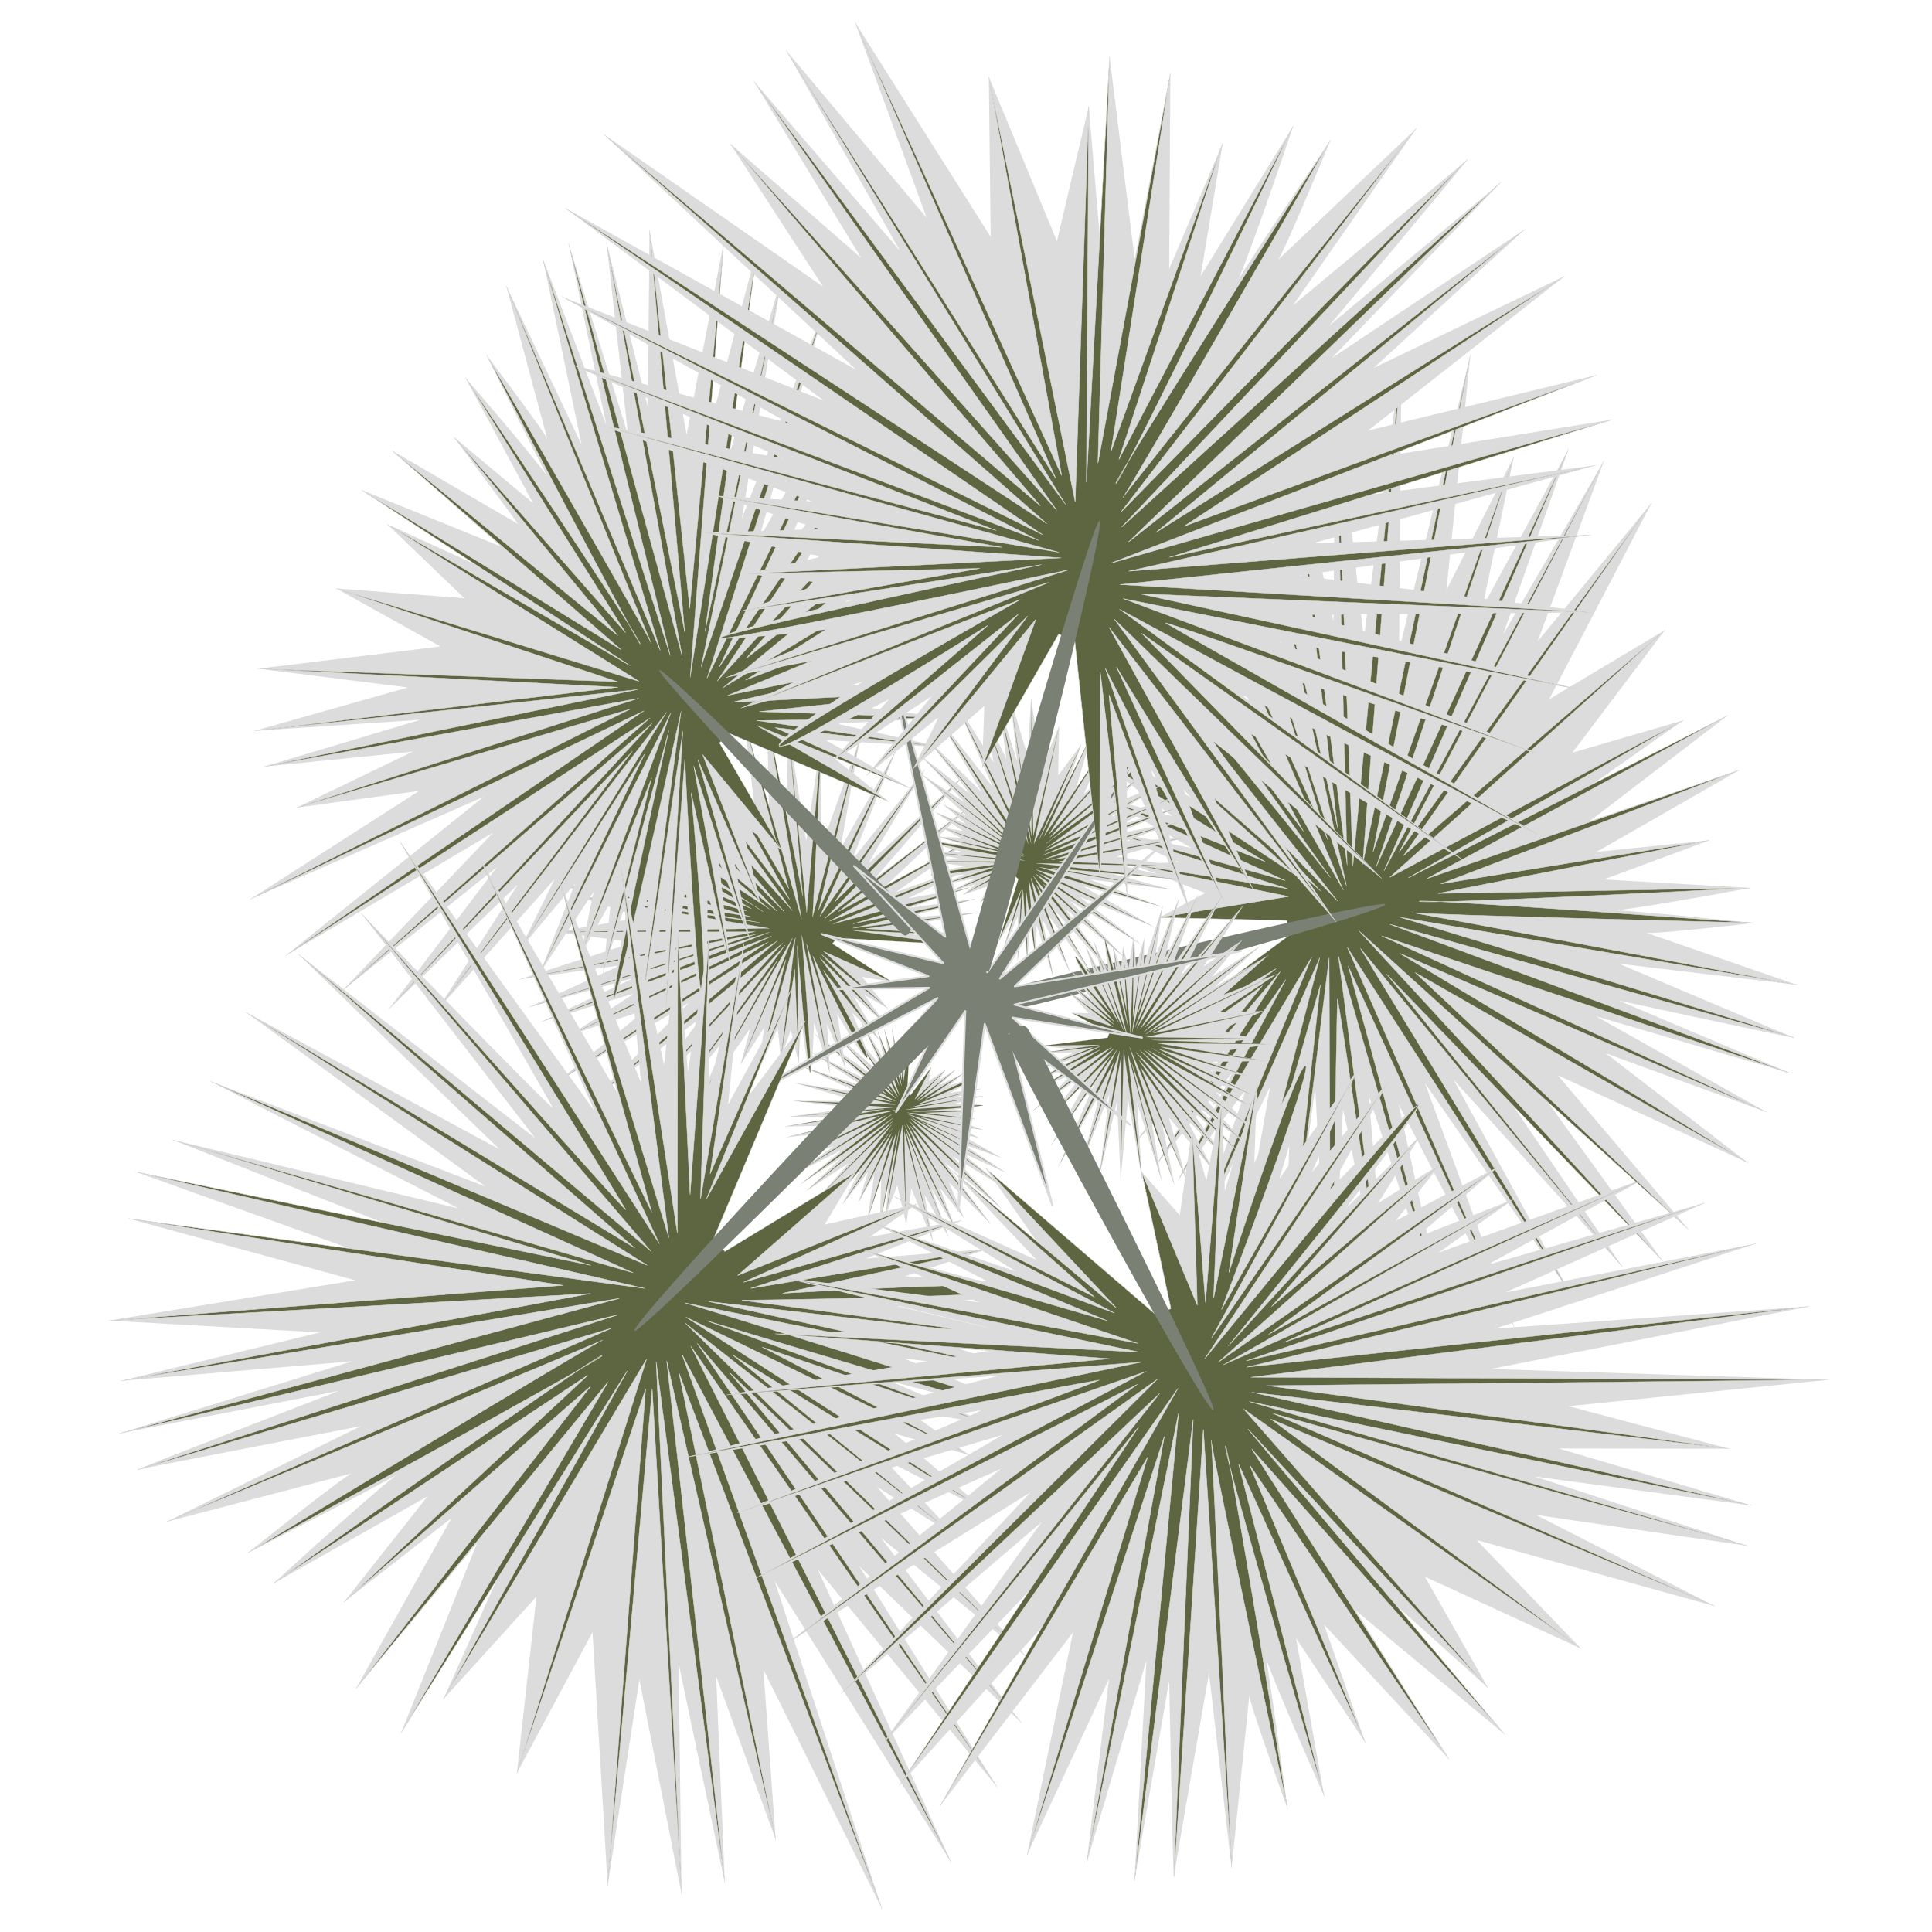
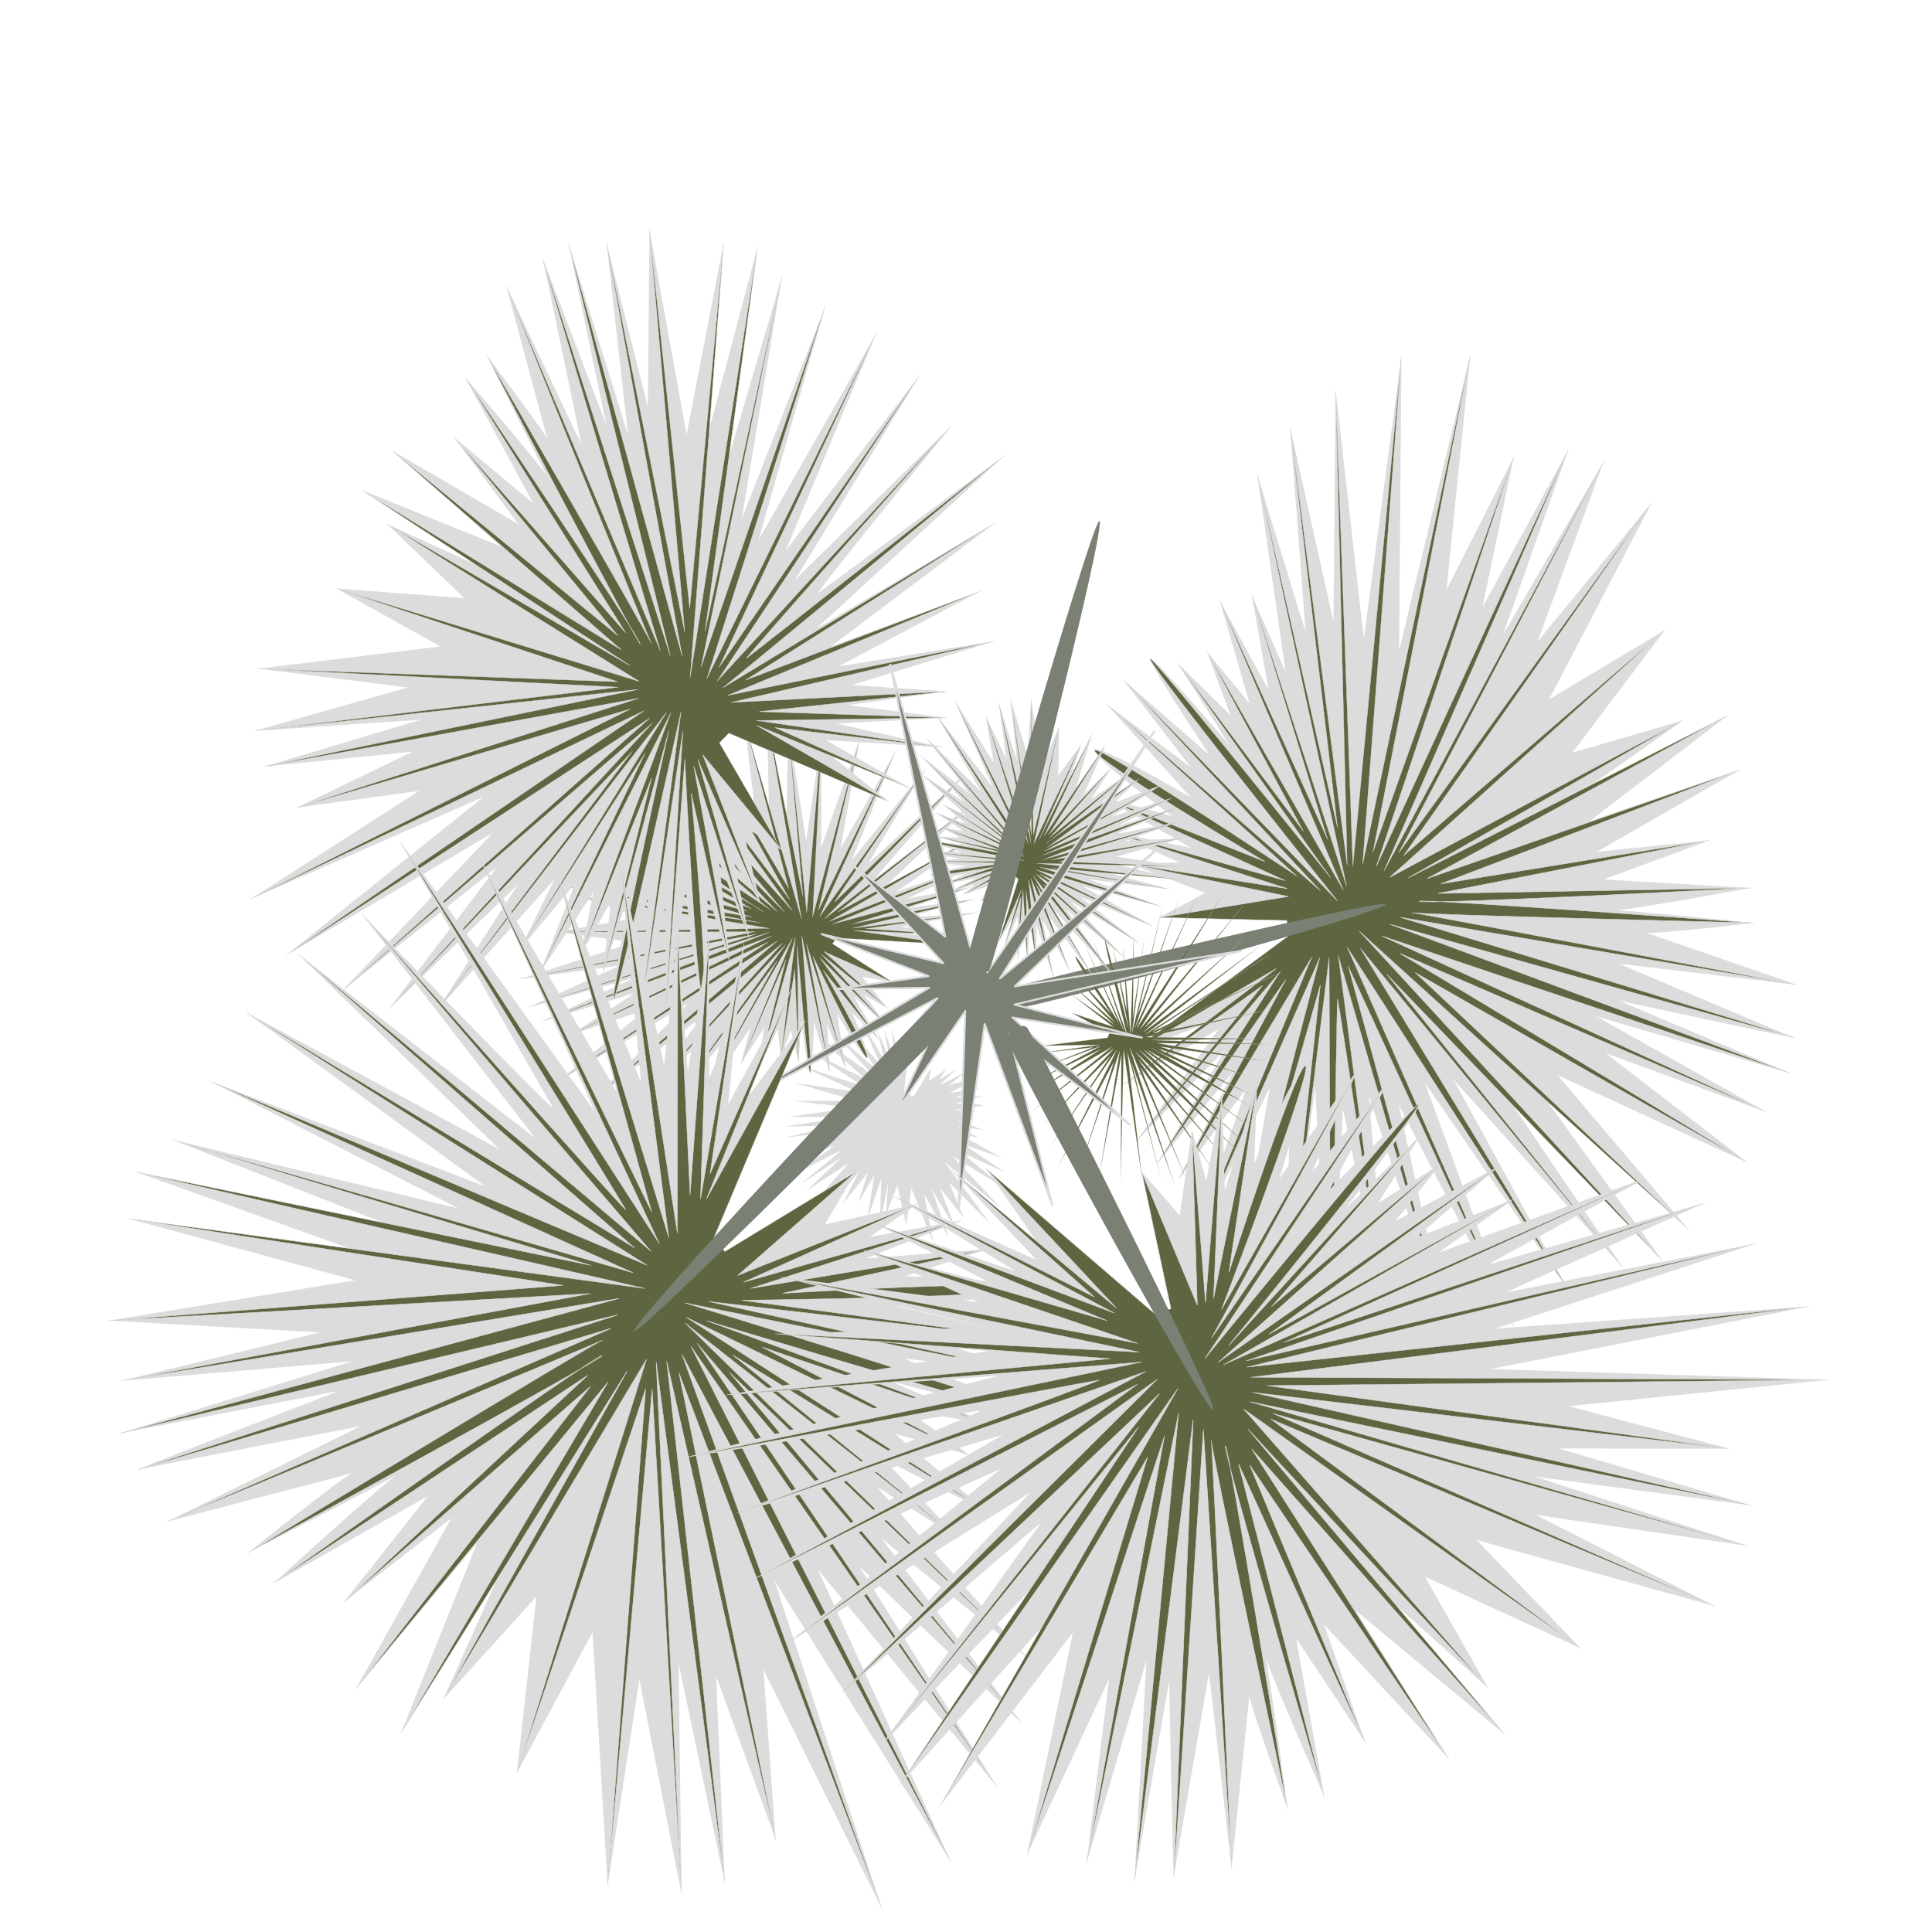
<svg xmlns="http://www.w3.org/2000/svg" version="1.1" viewBox="0 0 300 300">
  <g transform="translate(0 -752.36)">
    <g transform="translate(-.793)">
      <g transform="translate(-3.416 -7.999)">
        <g transform="matrix(-.121 -.261 .294 -.035 -117.02 991.26)">
          <g transform="matrix(1.061 -.348 .369 1.001 -560.63 18.691)">
            <path d="m250.88 943.25s6.983 23.642 7.045 22.739c0.063-0.904-10.434-21.228-10.434-21.228l7.353 22.341-9.993-15.015 7.531 16.765-16.488-19.553 13.674 21.348-18.643-18.201 15.607 19.667-12.608-13.067 9.577 15.964-17.889-10.954 13.676 15.795-26.086-10.616 20.764 13.808-22.387-5.539 23.619 10.933-22.893-5.295 21.232 9.091-17.324-0.995 17.544 6.878-25.687 2.23 34.654 3.423-30.628 6.986 31.353-1.347-24.093 10.444 24.023-5.419-17.699 11.413 20.357-7.456-13.6 11.244 18.874-9.235-6.079 7.052 8.863-4.902-6.466 9.609 8.944-7.062-2.947 7.723 5.248-5.154-2.391 9.264 5.54-9.848s-5.28 14.651-4.444 14.186c0.836-0.466 6.592-11.417 6.592-11.417l-2.921 14.885 5.223-12.315-1.756 14.198 4.882-14.958s-0.404 16.353 0.585 15.688c0.989-0.665 2.398-13.385 2.398-13.385l1.957 11.033 0.256-14.721 2.934 13.057-0.769-11.544 2.89 7.152-1.167-11.852 5.113 6.328-8.133-18.658 4.025-2.13 20.045 22.141-7.931-11.519 11.324 11.44-11.176-13.072 16.298 9.726-14.518-11.208 15.651 7.48-13.718-9.162 14.145 5.524-13.207-7.974 20.842 4.663-22.375-8.227 21.355 0.298-22.138-3.6 25.369-4.697-27.079 1.155 29.56-9.714s-27.859 4.838-28.74 4.952c-0.881 0.113 21.792-13.014 21.792-13.014l-24.757 9.455 21.22-18.852-22.008 14.117 16.555-23.088-20.225 19.619 13.521-27.176-15.497 22.952 9.896-30.292-12.167 23.777 9.259-29.673-10.672 22.868 5.966-26.025-8.597 23.676-1.654-30.956-3.328 24.252-2.958-25.772-0.317 28.164-5.047-30.877 2.15 27.847s-6.185-28.581-6.049-27.524c0.136 1.057 2.218 28.375 2.218 28.375l-7.834-27.474 3.106 24.141c-0.113-0.881-7.088-16.105-7.088-16.105z" fill="#dcdcdc" />
-             <path d="m250.88 943.25s16.546 52.126 16.609 51.222c0.063-0.904-19.997-49.711-19.997-49.711l18.121 47.064-20.761-39.738 19.599 39.533-28.556-42.321 28.807 44.565-33.776-41.418 34.736 44.248-31.738-37.647 32.735 40.481-41.047-35.471 38.019 33.921-50.429-28.742 50.372 29.524-51.995-21.255 54.734 23.052-54.009-17.413 53.991 18.697-50.084-10.601 48.765 11.46-56.907-2.352 58.778 3.615-54.752 6.794 55.468-5.357-48.207 14.454 48.441-13.566-42.116 19.56 38.819-17.187-32.062 20.976 37.552-23.77-24.757 21.586 21.026-17.573-18.629 22.28 22.967-25.911-16.971 26.573 13.131-19.065-10.274 23.176 13.538-28.432s-13.279 33.235-12.443 32.769c0.836-0.466 14.477-34.433 14.477-34.433l-10.807 37.902 10.716-35.055-7.249 36.938 7.043-32.97s-2.565 34.365-1.576 33.7c0.989-0.665 1.881-28.544 1.881-28.544l2.474 26.193-1.649-29.714 4.838 28.05-4.134-28.604 6.256 24.211-5.5-24.556 9.447 19.032-6.871-19.397 1.495-0.613 21.313 21.363-17.221-20.311 20.615 20.233-18.093-18.59 23.215 15.244-25.687-17.598 26.819 13.869-26.277-14.89 26.705 11.253-30.499-14.625 38.134 11.314-38.531-12.551 37.51 4.622-34.727-5.384 37.959-2.913-41.282 2.266 43.763-10.825s-39.041 8.426-39.922 8.54c-0.881 0.113 32.973-16.602 32.973-16.602l-37.51 17.544 33.972-26.941-33.463 25.183 28.009-34.154-29.901 34.768 23.197-42.325-23.824 40.304 18.222-47.644-17.034 43.033 14.126-48.928-17.033 54.15 12.328-57.306-11.194 47.809 0.942-55.088-2.059 57.909-4.227-59.429 3.439 62.573-8.804-65.287 7.138 64.341s-11.174-65.075-11.038-64.018c0.136 1.057 9.72 62.56 9.72 62.56l-15.336-61.658s14.325 60.935 14.212 60.054c-0.113-0.881-18.194-52.018-18.194-52.018z" fill="#5e6641" stroke="#dcdcdc" stroke-linejoin="round" stroke-width=".05" />
          </g>
        </g>
        <g transform="matrix(.558 -.207 .071 .525 7.003 437)">
          <g transform="matrix(1.061 -.348 .369 1.001 -560.63 18.691)">
            <path d="m250.88 943.25s6.983 23.642 7.045 22.739c0.063-0.904-10.434-21.228-10.434-21.228l7.353 22.341-9.993-15.015 7.531 16.765-16.488-19.553 13.674 21.348-18.643-18.201 15.607 19.667-12.608-13.067 9.577 15.964-17.889-10.954 13.676 15.795-26.086-10.616 20.764 13.808-22.387-5.539 23.619 10.933-22.893-5.295 21.232 9.091-17.324-0.995 17.544 6.878-25.687 2.23 34.654 3.423-30.628 6.986 31.353-1.347-24.093 10.444 24.023-5.419-17.699 11.413 20.357-7.456-13.6 11.244 18.874-9.235-6.079 7.052 8.863-4.902-6.466 9.609 8.944-7.062-2.947 7.723 5.248-5.154-2.391 9.264 5.54-9.848s-5.28 14.651-4.444 14.186c0.836-0.466 6.592-11.417 6.592-11.417l-2.921 14.885 5.223-12.315-1.756 14.198 4.882-14.958s-0.404 16.353 0.585 15.688c0.989-0.665 2.398-13.385 2.398-13.385l1.957 11.033 0.256-14.721 2.934 13.057-0.769-11.544 2.89 7.152-1.167-11.852 5.113 6.328-8.133-18.658 4.025-2.13 20.045 22.141-7.931-11.519 11.324 11.44-11.176-13.072 16.298 9.726-14.518-11.208 15.651 7.48-13.718-9.162 14.145 5.524-13.207-7.974 20.842 4.663-22.375-8.227 21.355 0.298-22.138-3.6 25.369-4.697-27.079 1.155 29.56-9.714s-27.859 4.838-28.74 4.952c-0.881 0.113 21.792-13.014 21.792-13.014l-24.757 9.455 21.22-18.852-22.008 14.117 16.555-23.088-20.225 19.619 13.521-27.176-15.497 22.952 9.896-30.292-12.167 23.777 9.259-29.673-10.672 22.868 5.966-26.025-8.597 23.676-1.654-30.956-3.328 24.252-2.958-25.772-0.317 28.164-5.047-30.877 2.15 27.847s-6.185-28.581-6.049-27.524c0.136 1.057 2.218 28.375 2.218 28.375l-7.834-27.474 3.106 24.141c-0.113-0.881-7.088-16.105-7.088-16.105z" fill="#dcdcdc" />
            <path d="m250.88 943.25s16.546 52.126 16.609 51.222c0.063-0.904-19.997-49.711-19.997-49.711l18.121 47.064-20.761-39.738 19.599 39.533-28.556-42.321 28.807 44.565-33.776-41.418 34.736 44.248-31.738-37.647 32.735 40.481-41.047-35.471 38.019 33.921-50.429-28.742 50.372 29.524-51.995-21.255 54.734 23.052-54.009-17.413 53.991 18.697-50.084-10.601 48.765 11.46-56.907-2.352 58.778 3.615-54.752 6.794 55.468-5.357-48.207 14.454 48.441-13.566-42.116 19.56 38.819-17.187-32.062 20.976 37.552-23.77-24.757 21.586 21.026-17.573-18.629 22.28 22.967-25.911-16.971 26.573 13.131-19.065-10.274 23.176 13.538-28.432s-13.279 33.235-12.443 32.769c0.836-0.466 14.477-34.433 14.477-34.433l-10.807 37.902 10.716-35.055-7.249 36.938 7.043-32.97s-2.565 34.365-1.576 33.7c0.989-0.665 1.881-28.544 1.881-28.544l2.474 26.193-1.649-29.714 4.838 28.05-4.134-28.604 6.256 24.211-5.5-24.556 9.447 19.032-6.871-19.397 1.495-0.613 21.313 21.363-17.221-20.311 20.615 20.233-18.093-18.59 23.215 15.244-25.687-17.598 26.819 13.869-26.277-14.89 26.705 11.253-30.499-14.625 38.134 11.314-38.531-12.551 37.51 4.622-34.727-5.384 37.959-2.913-41.282 2.266 43.763-10.825s-39.041 8.426-39.922 8.54c-0.881 0.113 32.973-16.602 32.973-16.602l-37.51 17.544 33.972-26.941-33.463 25.183 28.009-34.154-29.901 34.768 23.197-42.325-23.824 40.304 18.222-47.644-17.034 43.033 14.126-48.928-17.033 54.15 12.328-57.306-11.194 47.809 0.942-55.088-2.059 57.909-4.227-59.429 3.439 62.573-8.804-65.287 7.138 64.341s-11.174-65.075-11.038-64.018c0.136 1.057 9.72 62.56 9.72 62.56l-15.336-61.658s14.325 60.935 14.212 60.054c-0.113-0.881-18.194-52.018-18.194-52.018z" fill="#5e6641" stroke="#dcdcdc" stroke-linejoin="round" stroke-width=".05" />
          </g>
        </g>
        <g transform="matrix(.906 -.164 -.203 1.117 208.94 -153.72)">
          <g transform="matrix(1.061 -.348 .369 1.001 -560.63 18.691)">
            <path d="m250.88 943.25s6.983 23.642 7.045 22.739c0.063-0.904-10.434-21.228-10.434-21.228l7.353 22.341-9.993-15.015 7.531 16.765-16.488-19.553 13.674 21.348-18.643-18.201 15.607 19.667-12.608-13.067 9.577 15.964-17.889-10.954 13.676 15.795-26.086-10.616 20.764 13.808-22.387-5.539 23.619 10.933-22.893-5.295 21.232 9.091-17.324-0.995 17.544 6.878-25.687 2.23 34.654 3.423-30.628 6.986 31.353-1.347-24.093 10.444 24.023-5.419-17.699 11.413 20.357-7.456-13.6 11.244 18.874-9.235-6.079 7.052 8.863-4.902-6.466 9.609 8.944-7.062-2.947 7.723 5.248-5.154-2.391 9.264 5.54-9.848s-5.28 14.651-4.444 14.186c0.836-0.466 6.592-11.417 6.592-11.417l-2.921 14.885 5.223-12.315-1.756 14.198 4.882-14.958s-0.404 16.353 0.585 15.688c0.989-0.665 2.398-13.385 2.398-13.385l1.957 11.033 0.256-14.721 2.934 13.057-0.769-11.544 2.89 7.152-1.167-11.852 5.113 6.328-8.133-18.658 4.025-2.13 20.045 22.141-7.931-11.519 11.324 11.44-11.176-13.072 16.298 9.726-14.518-11.208 15.651 7.48-13.718-9.162 14.145 5.524-13.207-7.974 20.842 4.663-22.375-8.227 21.355 0.298-22.138-3.6 25.369-4.697-27.079 1.155 29.56-9.714s-27.859 4.838-28.74 4.952c-0.881 0.113 21.792-13.014 21.792-13.014l-24.757 9.455 21.22-18.852-22.008 14.117 16.555-23.088-20.225 19.619 13.521-27.176-15.497 22.952 9.896-30.292-12.167 23.777 9.259-29.673-10.672 22.868 5.966-26.025-8.597 23.676-1.654-30.956-3.328 24.252-2.958-25.772-0.317 28.164-5.047-30.877 2.15 27.847s-6.185-28.581-6.049-27.524c0.136 1.057 2.218 28.375 2.218 28.375l-7.834-27.474 3.106 24.141c-0.113-0.881-7.088-16.105-7.088-16.105z" fill="#dcdcdc" />
            <path d="m250.88 943.25s16.546 52.126 16.609 51.222c0.063-0.904-19.997-49.711-19.997-49.711l18.121 47.064-20.761-39.738 19.599 39.533-28.556-42.321 28.807 44.565-33.776-41.418 34.736 44.248-31.738-37.647 32.735 40.481-41.047-35.471 38.019 33.921-50.429-28.742 50.372 29.524-51.995-21.255 54.734 23.052-54.009-17.413 53.991 18.697-50.084-10.601 48.765 11.46-56.907-2.352 58.778 3.615-54.752 6.794 55.468-5.357-48.207 14.454 48.441-13.566-42.116 19.56 38.819-17.187-32.062 20.976 37.552-23.77-24.757 21.586 21.026-17.573-18.629 22.28 22.967-25.911-16.971 26.573 13.131-19.065-10.274 23.176 13.538-28.432s-13.279 33.235-12.443 32.769c0.836-0.466 14.477-34.433 14.477-34.433l-10.807 37.902 10.716-35.055-7.249 36.938 7.043-32.97s-2.565 34.365-1.576 33.7c0.989-0.665 1.881-28.544 1.881-28.544l2.474 26.193-1.649-29.714 4.838 28.05-4.134-28.604 6.256 24.211-5.5-24.556 9.447 19.032-6.871-19.397 1.495-0.613 21.313 21.363-17.221-20.311 20.615 20.233-18.093-18.59 23.215 15.244-25.687-17.598 26.819 13.869-26.277-14.89 26.705 11.253-30.499-14.625 38.134 11.314-38.531-12.551 37.51 4.622-34.727-5.384 37.959-2.913-41.282 2.266 43.763-10.825s-39.041 8.426-39.922 8.54c-0.881 0.113 32.973-16.602 32.973-16.602l-37.51 17.544 33.972-26.941-33.463 25.183 28.009-34.154-29.901 34.768 23.197-42.325-23.824 40.304 18.222-47.644-17.034 43.033 14.126-48.928-17.033 54.15 12.328-57.306-11.194 47.809 0.942-55.088-2.059 57.909-4.227-59.429 3.439 62.573-8.804-65.287 7.138 64.341s-11.174-65.075-11.038-64.018c0.136 1.057 9.72 62.56 9.72 62.56l-15.336-61.658s14.325 60.935 14.212 60.054c-0.113-0.881-18.194-52.018-18.194-52.018z" fill="#5e6641" stroke="#dcdcdc" stroke-linejoin="round" stroke-width=".05" />
-             <path d="m301.47 1053.2c-0.802 0.627-1.349 2.042-2.087 0.856-1.838-2.952-29.528-52.906-29.684-54.479-0.19-1.921 29.685 49.107 31.771 53.624z" fill="#7a8074" />
          </g>
        </g>
        <g transform="matrix(-.466 1.009 -.769 -.884 974.9 1623.6)">
          <g transform="matrix(1.061 -.348 .369 1.001 -560.63 18.691)">
            <path d="m250.88 943.25s6.983 23.642 7.045 22.739c0.063-0.904-10.434-21.228-10.434-21.228l7.353 22.341-9.993-15.015 7.531 16.765-16.488-19.553 13.674 21.348-18.643-18.201 15.607 19.667-12.608-13.067 9.577 15.964-17.889-10.954 13.676 15.795-26.086-10.616 20.764 13.808-22.387-5.539 23.619 10.933-22.893-5.295 21.232 9.091-17.324-0.995 17.544 6.878-25.687 2.23 34.654 3.423-30.628 6.986 31.353-1.347-24.093 10.444 24.023-5.419-17.699 11.413 20.357-7.456-13.6 11.244 18.874-9.235-6.079 7.052 8.863-4.902-6.466 9.609 8.944-7.062-2.947 7.723 5.248-5.154-2.391 9.264 5.54-9.848s-5.28 14.651-4.444 14.186c0.836-0.466 6.592-11.417 6.592-11.417l-2.921 14.885 5.223-12.315-1.756 14.198 4.882-14.958s-0.404 16.353 0.585 15.688c0.989-0.665 2.398-13.385 2.398-13.385l1.957 11.033 0.256-14.721 2.934 13.057-0.769-11.544 2.89 7.152-1.167-11.852 5.113 6.328-8.133-18.658 4.025-2.13 20.045 22.141-7.931-11.519 11.324 11.44-11.176-13.072 16.298 9.726-14.518-11.208 15.651 7.48-13.718-9.162 14.145 5.524-13.207-7.974 20.842 4.663-22.375-8.227 21.355 0.298-22.138-3.6 25.369-4.697-27.079 1.155 29.56-9.714s-27.859 4.838-28.74 4.952c-0.881 0.113 21.792-13.014 21.792-13.014l-24.757 9.455 21.22-18.852-22.008 14.117 16.555-23.088-20.225 19.619 13.521-27.176-15.497 22.952 9.896-30.292-12.167 23.777 9.259-29.673-10.672 22.868 5.966-26.025-8.597 23.676-1.654-30.956-3.328 24.252-2.958-25.772-0.317 28.164-5.047-30.877 2.15 27.847s-6.185-28.581-6.049-27.524c0.136 1.057 2.218 28.375 2.218 28.375l-7.834-27.474 3.106 24.141c-0.113-0.881-7.088-16.105-7.088-16.105z" fill="#dcdcdc" />
            <path d="m250.88 943.25s16.546 52.126 16.609 51.222c0.063-0.904-19.997-49.711-19.997-49.711l18.121 47.064-20.761-39.738 19.599 39.533-28.556-42.321 28.807 44.565-33.776-41.418 34.736 44.248-31.738-37.647 32.735 40.481-41.047-35.471 38.019 33.921-50.429-28.742 50.372 29.524-51.995-21.255 54.734 23.052-54.009-17.413 53.991 18.697-50.084-10.601 48.765 11.46-56.907-2.352 58.778 3.615-54.752 6.794 55.468-5.357-48.207 14.454 48.441-13.566-42.116 19.56 38.819-17.187-32.062 20.976 37.552-23.77-24.757 21.586 21.026-17.573-18.629 22.28 22.967-25.911-16.971 26.573 13.131-19.065-10.274 23.176 13.538-28.432s-13.279 33.235-12.443 32.769c0.836-0.466 14.477-34.433 14.477-34.433l-10.807 37.902 10.716-35.055-7.249 36.938 7.043-32.97s-2.565 34.365-1.576 33.7c0.989-0.665 1.881-28.544 1.881-28.544l2.474 26.193-1.649-29.714 4.838 28.05-4.134-28.604 6.256 24.211-5.5-24.556 9.447 19.032-6.871-19.397 1.495-0.613 21.313 21.363-17.221-20.311 20.615 20.233-18.093-18.59 23.215 15.244-25.687-17.598 26.819 13.869-26.277-14.89 26.705 11.253-30.499-14.625 38.134 11.314-38.531-12.551 37.51 4.622-34.727-5.384 37.959-2.913-41.282 2.266 43.763-10.825s-39.041 8.426-39.922 8.54c-0.881 0.113 32.973-16.602 32.973-16.602l-37.51 17.544 33.972-26.941-33.463 25.183 28.009-34.154-29.901 34.768 23.197-42.325-23.824 40.304 18.222-47.644-17.034 43.033 14.126-48.928-17.033 54.15 12.328-57.306-11.194 47.809 0.942-55.088-2.059 57.909-4.227-59.429 3.439 62.573-8.804-65.287 7.138 64.341s-11.174-65.075-11.038-64.018c0.136 1.057 9.72 62.56 9.72 62.56l-15.336-61.658s14.325 60.935 14.212 60.054c-0.113-0.881-18.194-52.018-18.194-52.018z" fill="#5e6641" stroke="#dcdcdc" stroke-linejoin="round" stroke-width=".05" />
            <path d="m301.47 1053.2c-0.802 0.627-1.349 2.042-2.087 0.856-1.838-2.952-29.528-52.906-29.684-54.479-0.19-1.921 29.685 49.107 31.771 53.624z" fill="#7a8074" />
          </g>
        </g>
        <g transform="matrix(.071 .342 -.374 -.053 504.76 909.32)">
          <g transform="matrix(1.061 -.348 .369 1.001 -560.63 18.691)">
            <path d="m250.88 943.25s6.983 23.642 7.045 22.739c0.063-0.904-10.434-21.228-10.434-21.228l7.353 22.341-9.993-15.015 7.531 16.765-16.488-19.553 13.674 21.348-18.643-18.201 15.607 19.667-12.608-13.067 9.577 15.964-17.889-10.954 13.676 15.795-26.086-10.616 20.764 13.808-22.387-5.539 23.619 10.933-22.893-5.295 21.232 9.091-17.324-0.995 17.544 6.878-25.687 2.23 34.654 3.423-30.628 6.986 31.353-1.347-24.093 10.444 24.023-5.419-17.699 11.413 20.357-7.456-13.6 11.244 18.874-9.235-6.079 7.052 8.863-4.902-6.466 9.609 8.944-7.062-2.947 7.723 5.248-5.154-2.391 9.264 5.54-9.848s-5.28 14.651-4.444 14.186c0.836-0.466 6.592-11.417 6.592-11.417l-2.921 14.885 5.223-12.315-1.756 14.198 4.882-14.958s-0.404 16.353 0.585 15.688c0.989-0.665 2.398-13.385 2.398-13.385l1.957 11.033 0.256-14.721 2.934 13.057-0.769-11.544 2.89 7.152-1.167-11.852 5.113 6.328-8.133-18.658 4.025-2.13 20.045 22.141-7.931-11.519 11.324 11.44-11.176-13.072 16.298 9.726-14.518-11.208 15.651 7.48-13.718-9.162 14.145 5.524-13.207-7.974 20.842 4.663-22.375-8.227 21.355 0.298-22.138-3.6 25.369-4.697-27.079 1.155 29.56-9.714s-27.859 4.838-28.74 4.952c-0.881 0.113 21.792-13.014 21.792-13.014l-24.757 9.455 21.22-18.852-22.008 14.117 16.555-23.088-20.225 19.619 13.521-27.176-15.497 22.952 9.896-30.292-12.167 23.777 9.259-29.673-10.672 22.868 5.966-26.025-8.597 23.676-1.654-30.956-3.328 24.252-2.958-25.772-0.317 28.164-5.047-30.877 2.15 27.847s-6.185-28.581-6.049-27.524c0.136 1.057 2.218 28.375 2.218 28.375l-7.834-27.474 3.106 24.141c-0.113-0.881-7.088-16.105-7.088-16.105z" fill="#dcdcdc" />
            <path d="m250.88 943.25s16.546 52.126 16.609 51.222c0.063-0.904-19.997-49.711-19.997-49.711l18.121 47.064-20.761-39.738 19.599 39.533-28.556-42.321 28.807 44.565-33.776-41.418 34.736 44.248-31.738-37.647 32.735 40.481-41.047-35.471 38.019 33.921-50.429-28.742 50.372 29.524-51.995-21.255 54.734 23.052-54.009-17.413 53.991 18.697-50.084-10.601 48.765 11.46-56.907-2.352 58.778 3.615-54.752 6.794 55.468-5.357-48.207 14.454 48.441-13.566-42.116 19.56 38.819-17.187-32.062 20.976 37.552-23.77-24.757 21.586 21.026-17.573-18.629 22.28 22.967-25.911-16.971 26.573 13.131-19.065-10.274 23.176 13.538-28.432s-13.279 33.235-12.443 32.769c0.836-0.466 14.477-34.433 14.477-34.433l-10.807 37.902 10.716-35.055-7.249 36.938 7.043-32.97s-2.565 34.365-1.576 33.7c0.989-0.665 1.881-28.544 1.881-28.544l2.474 26.193-1.649-29.714 4.838 28.05-4.134-28.604 6.256 24.211-5.5-24.556 9.447 19.032-6.871-19.397 1.495-0.613 21.313 21.363-17.221-20.311 20.615 20.233-18.093-18.59 23.215 15.244-25.687-17.598 26.819 13.869-26.277-14.89 26.705 11.253-30.499-14.625 38.134 11.314-38.531-12.551 37.51 4.622-34.727-5.384 37.959-2.913-41.282 2.266 43.763-10.825s-39.041 8.426-39.922 8.54c-0.881 0.113 32.973-16.602 32.973-16.602l-37.51 17.544 33.972-26.941-33.463 25.183 28.009-34.154-29.901 34.768 23.197-42.325-23.824 40.304 18.222-47.644-17.034 43.033 14.126-48.928-17.033 54.15 12.328-57.306-11.194 47.809 0.942-55.088-2.059 57.909-4.227-59.429 3.439 62.573-8.804-65.287 7.138 64.341s-11.174-65.075-11.038-64.018c0.136 1.057 9.72 62.56 9.72 62.56l-15.336-61.658s14.325 60.935 14.212 60.054c-0.113-0.881-18.194-52.018-18.194-52.018z" fill="#5e6641" stroke="#dcdcdc" stroke-linejoin="round" stroke-width=".05" />
          </g>
        </g>
        <g transform="matrix(-.281 .207 -.107 -.362 306.93 1237.9)">
          <g transform="matrix(1.061 -.348 .369 1.001 -560.63 18.691)">
-             <path d="m250.88 943.25s6.983 23.642 7.045 22.739c0.063-0.904-10.434-21.228-10.434-21.228l7.353 22.341-9.993-15.015 7.531 16.765-16.488-19.553 13.674 21.348-18.643-18.201 15.607 19.667-12.608-13.067 9.577 15.964-17.889-10.954 13.676 15.795-26.086-10.616 20.764 13.808-22.387-5.539 23.619 10.933-22.893-5.295 21.232 9.091-17.324-0.995 17.544 6.878-25.687 2.23 34.654 3.423-30.628 6.986 31.353-1.347-24.093 10.444 24.023-5.419-17.699 11.413 20.357-7.456-13.6 11.244 18.874-9.235-6.079 7.052 8.863-4.902-6.466 9.609 8.944-7.062-2.947 7.723 5.248-5.154-2.391 9.264 5.54-9.848s-5.28 14.651-4.444 14.186c0.836-0.466 6.592-11.417 6.592-11.417l-2.921 14.885 5.223-12.315-1.756 14.198 4.882-14.958s-0.404 16.353 0.585 15.688c0.989-0.665 2.398-13.385 2.398-13.385l1.957 11.033 0.256-14.721 2.934 13.057-0.769-11.544 2.89 7.152-1.167-11.852 5.113 6.328-8.133-18.658 4.025-2.13 20.045 22.141-7.931-11.519 11.324 11.44-11.176-13.072 16.298 9.726-14.518-11.208 15.651 7.48-13.718-9.162 14.145 5.524-13.207-7.974 20.842 4.663-22.375-8.227 21.355 0.298-22.138-3.6 25.369-4.697-27.079 1.155 29.56-9.714s-27.859 4.838-28.74 4.952c-0.881 0.113 21.792-13.014 21.792-13.014l-24.757 9.455 21.22-18.852-22.008 14.117 16.555-23.088-20.225 19.619 13.521-27.176-15.497 22.952 9.896-30.292-12.167 23.777 9.259-29.673-10.672 22.868 5.966-26.025-8.597 23.676-1.654-30.956-3.328 24.252-2.958-25.772-0.317 28.164-5.047-30.877 2.15 27.847s-6.185-28.581-6.049-27.524c0.136 1.057 2.218 28.375 2.218 28.375l-7.834-27.474 3.106 24.141c-0.113-0.881-7.088-16.105-7.088-16.105z" fill="#dcdcdc" />
            <path d="m250.88 943.25s16.546 52.126 16.609 51.222c0.063-0.904-19.997-49.711-19.997-49.711l18.121 47.064-20.761-39.738 19.599 39.533-28.556-42.321 28.807 44.565-33.776-41.418 34.736 44.248-31.738-37.647 32.735 40.481-41.047-35.471 38.019 33.921-50.429-28.742 50.372 29.524-51.995-21.255 54.734 23.052-54.009-17.413 53.991 18.697-50.084-10.601 48.765 11.46-56.907-2.352 58.778 3.615-54.752 6.794 55.468-5.357-48.207 14.454 48.441-13.566-42.116 19.56 38.819-17.187-32.062 20.976 37.552-23.77-24.757 21.586 21.026-17.573-18.629 22.28 22.967-25.911-16.971 26.573 13.131-19.065-10.274 23.176 13.538-28.432s-13.279 33.235-12.443 32.769c0.836-0.466 14.477-34.433 14.477-34.433l-10.807 37.902 10.716-35.055-7.249 36.938 7.043-32.97s-2.565 34.365-1.576 33.7c0.989-0.665 1.881-28.544 1.881-28.544l2.474 26.193-1.649-29.714 4.838 28.05-4.134-28.604 6.256 24.211-5.5-24.556 9.447 19.032-6.871-19.397 1.495-0.613 21.313 21.363-17.221-20.311 20.615 20.233-18.093-18.59 23.215 15.244-25.687-17.598 26.819 13.869-26.277-14.89 26.705 11.253-30.499-14.625 38.134 11.314-38.531-12.551 37.51 4.622-34.727-5.384 37.959-2.913-41.282 2.266 43.763-10.825s-39.041 8.426-39.922 8.54c-0.881 0.113 32.973-16.602 32.973-16.602l-37.51 17.544 33.972-26.941-33.463 25.183 28.009-34.154-29.901 34.768 23.197-42.325-23.824 40.304 18.222-47.644-17.034 43.033 14.126-48.928-17.033 54.15 12.328-57.306-11.194 47.809 0.942-55.088-2.059 57.909-4.227-59.429 3.439 62.573-8.804-65.287 7.138 64.341s-11.174-65.075-11.038-64.018c0.136 1.057 9.72 62.56 9.72 62.56l-15.336-61.658s14.325 60.935 14.212 60.054c-0.113-0.881-18.194-52.018-18.194-52.018z" fill="#5e6641" stroke="#dcdcdc" stroke-linejoin="round" stroke-width=".05" />
          </g>
        </g>
        <g transform="translate(1.131 3.291)" fill="#7a8074">
          <path d="m154.68 907.44-13.375-47.178 8.549 42.248-14.172-10.954 13.874 15.077-18.899-4.524 16.586 6.533-14.576 2.01 14.676-0.201-30.024 17.901 31.332-16.297-9.756 11.06 11.26-10.258-7.94 16.891 10.752-15.684-1.072 30.957 4.088-28.945 10.5 28.141-6.681-26.529 18.77 14.052-18.269-16.668 20.102 3.118-19.801-5.128 35.189-8.333-35.145 5.5 22.085-21.307-24.384 20.09 23.981-38.389-25.949 37.417s2.919-16.483 2.416-13.971c-0.503 2.513-4.118 13.371-4.118 13.371z" fill="#7a8074" stroke="#dcdcdc" stroke-linejoin="round" stroke-width=".3" />
        </g>
        <g transform="matrix(.731 1.038 -1.319 .338 1326.5 430.55)">
          <g transform="matrix(1.061 -.348 .369 1.001 -560.63 18.691)">
-             <path d="m250.88 943.25s6.983 23.642 7.045 22.739c0.063-0.904-10.434-21.228-10.434-21.228l7.353 22.341-9.993-15.015 7.531 16.765-16.488-19.553 13.674 21.348-18.643-18.201 15.607 19.667-12.608-13.067 9.577 15.964-17.889-10.954 13.676 15.795-26.086-10.616 20.764 13.808-22.387-5.539 23.619 10.933-22.893-5.295 21.232 9.091-17.324-0.995 17.544 6.878-25.687 2.23 34.654 3.423-30.628 6.986 31.353-1.347-24.093 10.444 24.023-5.419-17.699 11.413 20.357-7.456-13.6 11.244 18.874-9.235-6.079 7.052 8.863-4.902-6.466 9.609 8.944-7.062-2.947 7.723 5.248-5.154-2.391 9.264 5.54-9.848s-5.28 14.651-4.444 14.186c0.836-0.466 6.592-11.417 6.592-11.417l-2.921 14.885 5.223-12.315-1.756 14.198 4.882-14.958s-0.404 16.353 0.585 15.688c0.989-0.665 2.398-13.385 2.398-13.385l1.957 11.033 0.256-14.721 2.934 13.057-0.769-11.544 2.89 7.152-1.167-11.852 5.113 6.328-8.133-18.658 4.025-2.13 20.045 22.141-7.931-11.519 11.324 11.44-11.176-13.072 16.298 9.726-14.518-11.208 15.651 7.48-13.718-9.162 14.145 5.524-13.207-7.974 20.842 4.663-22.375-8.227 21.355 0.298-22.138-3.6 25.369-4.697-27.079 1.155 29.56-9.714s-27.859 4.838-28.74 4.952c-0.881 0.113 21.792-13.014 21.792-13.014l-24.757 9.455 21.22-18.852-22.008 14.117 16.555-23.088-20.225 19.619 13.521-27.176-15.497 22.952 9.896-30.292-12.167 23.777 9.259-29.673-10.672 22.868 5.966-26.025-8.597 23.676-1.654-30.956-3.328 24.252-2.958-25.772-0.317 28.164-5.047-30.877 2.15 27.847s-6.185-28.581-6.049-27.524c0.136 1.057 2.218 28.375 2.218 28.375l-7.834-27.474 3.106 24.141c-0.113-0.881-7.088-16.105-7.088-16.105z" fill="#dcdcdc" />
-             <path d="m250.88 943.25s16.546 52.126 16.609 51.222c0.063-0.904-19.997-49.711-19.997-49.711l18.121 47.064-20.761-39.738 19.599 39.533-28.556-42.321 28.807 44.565-33.776-41.418 34.736 44.248-31.738-37.647 32.735 40.481-41.047-35.471 38.019 33.921-50.429-28.742 50.372 29.524-51.995-21.255 54.734 23.052-54.009-17.413 53.991 18.697-50.084-10.601 48.765 11.46-56.907-2.352 58.778 3.615-54.752 6.794 55.468-5.357-48.207 14.454 48.441-13.566-42.116 19.56 38.819-17.187-32.062 20.976 37.552-23.77-24.757 21.586 21.026-17.573-18.629 22.28 22.967-25.911-16.971 26.573 13.131-19.065-10.274 23.176 13.538-28.432s-13.279 33.235-12.443 32.769c0.836-0.466 14.477-34.433 14.477-34.433l-10.807 37.902 10.716-35.055-7.249 36.938 7.043-32.97s-2.565 34.365-1.576 33.7c0.989-0.665 1.881-28.544 1.881-28.544l2.474 26.193-1.649-29.714 4.838 28.05-4.134-28.604 6.256 24.211-5.5-24.556 9.447 19.032-6.871-19.397 1.495-0.613 21.313 21.363-17.221-20.311 20.615 20.233-18.093-18.59 23.215 15.244-25.687-17.598 26.819 13.869-26.277-14.89 26.705 11.253-30.499-14.625 38.134 11.314-38.531-12.551 37.51 4.622-34.727-5.384 37.959-2.913-41.282 2.266 43.763-10.825s-39.041 8.426-39.922 8.54c-0.881 0.113 32.973-16.602 32.973-16.602l-37.51 17.544 33.972-26.941-33.463 25.183 28.009-34.154-29.901 34.768 23.197-42.325-23.824 40.304 18.222-47.644-17.034 43.033 14.126-48.928-17.033 54.15 12.328-57.306-11.194 47.809 0.942-55.088-2.059 57.909-4.227-59.429 3.439 62.573-8.804-65.287 7.138 64.341s-11.174-65.075-11.038-64.018c0.136 1.057 9.72 62.56 9.72 62.56l-15.336-61.658s14.325 60.935 14.212 60.054c-0.113-0.881-18.194-52.018-18.194-52.018z" fill="#5e6641" stroke="#dcdcdc" stroke-linejoin="round" stroke-width=".05" />
            <path d="m301.47 1053.2c-0.802 0.627-1.349 2.042-2.087 0.856-1.838-2.952-29.528-52.906-29.684-54.479-0.19-1.921 29.685 49.107 31.771 53.624z" fill="#7a8074" />
          </g>
        </g>
        <g transform="matrix(-.139 -1.262 1.319 .341 -1104.7 770.54)">
          <g transform="matrix(1.061 -.348 .369 1.001 -560.63 18.691)">
            <path d="m250.88 943.25s6.983 23.642 7.045 22.739c0.063-0.904-10.434-21.228-10.434-21.228l7.353 22.341-9.993-15.015 7.531 16.765-16.488-19.553 13.674 21.348-18.643-18.201 15.607 19.667-12.608-13.067 9.577 15.964-17.889-10.954 13.676 15.795-26.086-10.616 20.764 13.808-22.387-5.539 23.619 10.933-22.893-5.295 21.232 9.091-17.324-0.995 17.544 6.878-25.687 2.23 34.654 3.423-30.628 6.986 31.353-1.347-24.093 10.444 24.023-5.419-17.699 11.413 20.357-7.456-13.6 11.244 18.874-9.235-6.079 7.052 8.863-4.902-6.466 9.609 8.944-7.062-2.947 7.723 5.248-5.154-2.391 9.264 5.54-9.848s-5.28 14.651-4.444 14.186c0.836-0.466 6.592-11.417 6.592-11.417l-2.921 14.885 5.223-12.315-1.756 14.198 4.882-14.958s-0.404 16.353 0.585 15.688c0.989-0.665 2.398-13.385 2.398-13.385l1.957 11.033 0.256-14.721 2.934 13.057-0.769-11.544 2.89 7.152-1.167-11.852 5.113 6.328-8.133-18.658 4.025-2.13 20.045 22.141-7.931-11.519 11.324 11.44-11.176-13.072 16.298 9.726-14.518-11.208 15.651 7.48-13.718-9.162 14.145 5.524-13.207-7.974 20.842 4.663-22.375-8.227 21.355 0.298-22.138-3.6 25.369-4.697-27.079 1.155 29.56-9.714s-27.859 4.838-28.74 4.952c-0.881 0.113 21.792-13.014 21.792-13.014l-24.757 9.455 21.22-18.852-22.008 14.117 16.555-23.088-20.225 19.619 13.521-27.176-15.497 22.952 9.896-30.292-12.167 23.777 9.259-29.673-10.672 22.868 5.966-26.025-8.597 23.676-1.654-30.956-3.328 24.252-2.958-25.772-0.317 28.164-5.047-30.877 2.15 27.847s-6.185-28.581-6.049-27.524c0.136 1.057 2.218 28.375 2.218 28.375l-7.834-27.474 3.106 24.141c-0.113-0.881-7.088-16.105-7.088-16.105z" fill="#dcdcdc" />
            <path d="m250.88 943.25s16.546 52.126 16.609 51.222c0.063-0.904-19.997-49.711-19.997-49.711l18.121 47.064-20.761-39.738 19.599 39.533-28.556-42.321 28.807 44.565-33.776-41.418 34.736 44.248-31.738-37.647 32.735 40.481-41.047-35.471 38.019 33.921-50.429-28.742 50.372 29.524-51.995-21.255 54.734 23.052-54.009-17.413 53.991 18.697-50.084-10.601 48.765 11.46-56.907-2.352 58.778 3.615-54.752 6.794 55.468-5.357-48.207 14.454 48.441-13.566-42.116 19.56 38.819-17.187-32.062 20.976 37.552-23.77-24.757 21.586 21.026-17.573-18.629 22.28 22.967-25.911-16.971 26.573 13.131-19.065-10.274 23.176 13.538-28.432s-13.279 33.235-12.443 32.769c0.836-0.466 14.477-34.433 14.477-34.433l-10.807 37.902 10.716-35.055-7.249 36.938 7.043-32.97s-2.565 34.365-1.576 33.7c0.989-0.665 1.881-28.544 1.881-28.544l2.474 26.193-1.649-29.714 4.838 28.05-4.134-28.604 6.256 24.211-5.5-24.556 9.447 19.032-6.871-19.397 1.495-0.613 21.313 21.363-17.221-20.311 20.615 20.233-18.093-18.59 23.215 15.244-25.687-17.598 26.819 13.869-26.277-14.89 26.705 11.253-30.499-14.625 38.134 11.314-38.531-12.551 37.51 4.622-34.727-5.384 37.959-2.913-41.282 2.266 43.763-10.825s-39.041 8.426-39.922 8.54c-0.881 0.113 32.973-16.602 32.973-16.602l-37.51 17.544 33.972-26.941-33.463 25.183 28.009-34.154-29.901 34.768 23.197-42.325-23.824 40.304 18.222-47.644-17.034 43.033 14.126-48.928-17.033 54.15 12.328-57.306-11.194 47.809 0.942-55.088-2.059 57.909-4.227-59.429 3.439 62.573-8.804-65.287 7.138 64.341s-11.174-65.075-11.038-64.018c0.136 1.057 9.72 62.56 9.72 62.56l-15.336-61.658s14.325 60.935 14.212 60.054c-0.113-0.881-18.194-52.018-18.194-52.018z" fill="#5e6641" stroke="#dcdcdc" stroke-linejoin="round" stroke-width=".05" />
            <path d="m301.47 1053.2c-0.802 0.627-1.349 2.042-2.087 0.856-1.838-2.952-29.528-52.906-29.684-54.479-0.19-1.921 29.685 49.107 31.771 53.624z" fill="#7a8074" />
          </g>
        </g>
        <g transform="matrix(-1.208 -.275 .758 -1.017 -394.8 1946.4)">
          <g transform="matrix(1.061 -.348 .369 1.001 -560.63 18.691)">
            <path d="m250.88 943.25s6.983 23.642 7.045 22.739c0.063-0.904-10.434-21.228-10.434-21.228l7.353 22.341-9.993-15.015 7.531 16.765-16.488-19.553 13.674 21.348-18.643-18.201 15.607 19.667-12.608-13.067 9.577 15.964-17.889-10.954 13.676 15.795-26.086-10.616 20.764 13.808-22.387-5.539 23.619 10.933-22.893-5.295 21.232 9.091-17.324-0.995 17.544 6.878-25.687 2.23 34.654 3.423-30.628 6.986 31.353-1.347-24.093 10.444 24.023-5.419-17.699 11.413 20.357-7.456-13.6 11.244 18.874-9.235-6.079 7.052 8.863-4.902-6.466 9.609 8.944-7.062-2.947 7.723 5.248-5.154-2.391 9.264 5.54-9.848s-5.28 14.651-4.444 14.186c0.836-0.466 6.592-11.417 6.592-11.417l-2.921 14.885 5.223-12.315-1.756 14.198 4.882-14.958s-0.404 16.353 0.585 15.688c0.989-0.665 2.398-13.385 2.398-13.385l1.957 11.033 0.256-14.721 2.934 13.057-0.769-11.544 2.89 7.152-1.167-11.852 5.113 6.328-8.133-18.658 4.025-2.13 20.045 22.141-7.931-11.519 11.324 11.44-11.176-13.072 16.298 9.726-14.518-11.208 15.651 7.48-13.718-9.162 14.145 5.524-13.207-7.974 20.842 4.663-22.375-8.227 21.355 0.298-22.138-3.6 25.369-4.697-27.079 1.155 29.56-9.714s-27.859 4.838-28.74 4.952c-0.881 0.113 21.792-13.014 21.792-13.014l-24.757 9.455 21.22-18.852-22.008 14.117 16.555-23.088-20.225 19.619 13.521-27.176-15.497 22.952 9.896-30.292-12.167 23.777 9.259-29.673-10.672 22.868 5.966-26.025-8.597 23.676-1.654-30.956-3.328 24.252-2.958-25.772-0.317 28.164-5.047-30.877 2.15 27.847s-6.185-28.581-6.049-27.524c0.136 1.057 2.218 28.375 2.218 28.375l-7.834-27.474 3.106 24.141c-0.113-0.881-7.088-16.105-7.088-16.105z" fill="#dcdcdc" />
            <path d="m250.88 943.25s16.546 52.126 16.609 51.222c0.063-0.904-19.997-49.711-19.997-49.711l18.121 47.064-20.761-39.738 19.599 39.533-28.556-42.321 28.807 44.565-33.776-41.418 34.736 44.248-31.738-37.647 32.735 40.481-41.047-35.471 38.019 33.921-50.429-28.742 50.372 29.524-51.995-21.255 54.734 23.052-54.009-17.413 53.991 18.697-50.084-10.601 48.765 11.46-56.907-2.352 58.778 3.615-54.752 6.794 55.468-5.357-48.207 14.454 48.441-13.566-42.116 19.56 38.819-17.187-32.062 20.976 37.552-23.77-24.757 21.586 21.026-17.573-18.629 22.28 22.967-25.911-16.971 26.573 13.131-19.065-10.274 23.176 13.538-28.432s-13.279 33.235-12.443 32.769c0.836-0.466 14.477-34.433 14.477-34.433l-10.807 37.902 10.716-35.055-7.249 36.938 7.043-32.97s-2.565 34.365-1.576 33.7c0.989-0.665 1.881-28.544 1.881-28.544l2.474 26.193-1.649-29.714 4.838 28.05-4.134-28.604 6.256 24.211-5.5-24.556 9.447 19.032-6.871-19.397 1.495-0.613 21.313 21.363-17.221-20.311 20.615 20.233-18.093-18.59 23.215 15.244-25.687-17.598 26.819 13.869-26.277-14.89 26.705 11.253-30.499-14.625 38.134 11.314-38.531-12.551 37.51 4.622-34.727-5.384 37.959-2.913-41.282 2.266 43.763-10.825s-39.041 8.426-39.922 8.54c-0.881 0.113 32.973-16.602 32.973-16.602l-37.51 17.544 33.972-26.941-33.463 25.183 28.009-34.154-29.901 34.768 23.197-42.325-23.824 40.304 18.222-47.644-17.034 43.033 14.126-48.928-17.033 54.15 12.328-57.306-11.194 47.809 0.942-55.088-2.059 57.909-4.227-59.429 3.439 62.573-8.804-65.287 7.138 64.341s-11.174-65.075-11.038-64.018c0.136 1.057 9.72 62.56 9.72 62.56l-15.336-61.658s14.325 60.935 14.212 60.054c-0.113-0.881-18.194-52.018-18.194-52.018z" fill="#5e6641" stroke="#dcdcdc" stroke-linejoin="round" stroke-width=".05" />
            <path d="m301.47 1053.2c-0.802 0.627-1.349 2.042-2.087 0.856-1.838-2.952-29.528-52.906-29.684-54.479-0.19-1.921 29.685 49.107 31.771 53.624z" fill="#7a8074" />
          </g>
        </g>
      </g>
    </g>
  </g>
</svg>